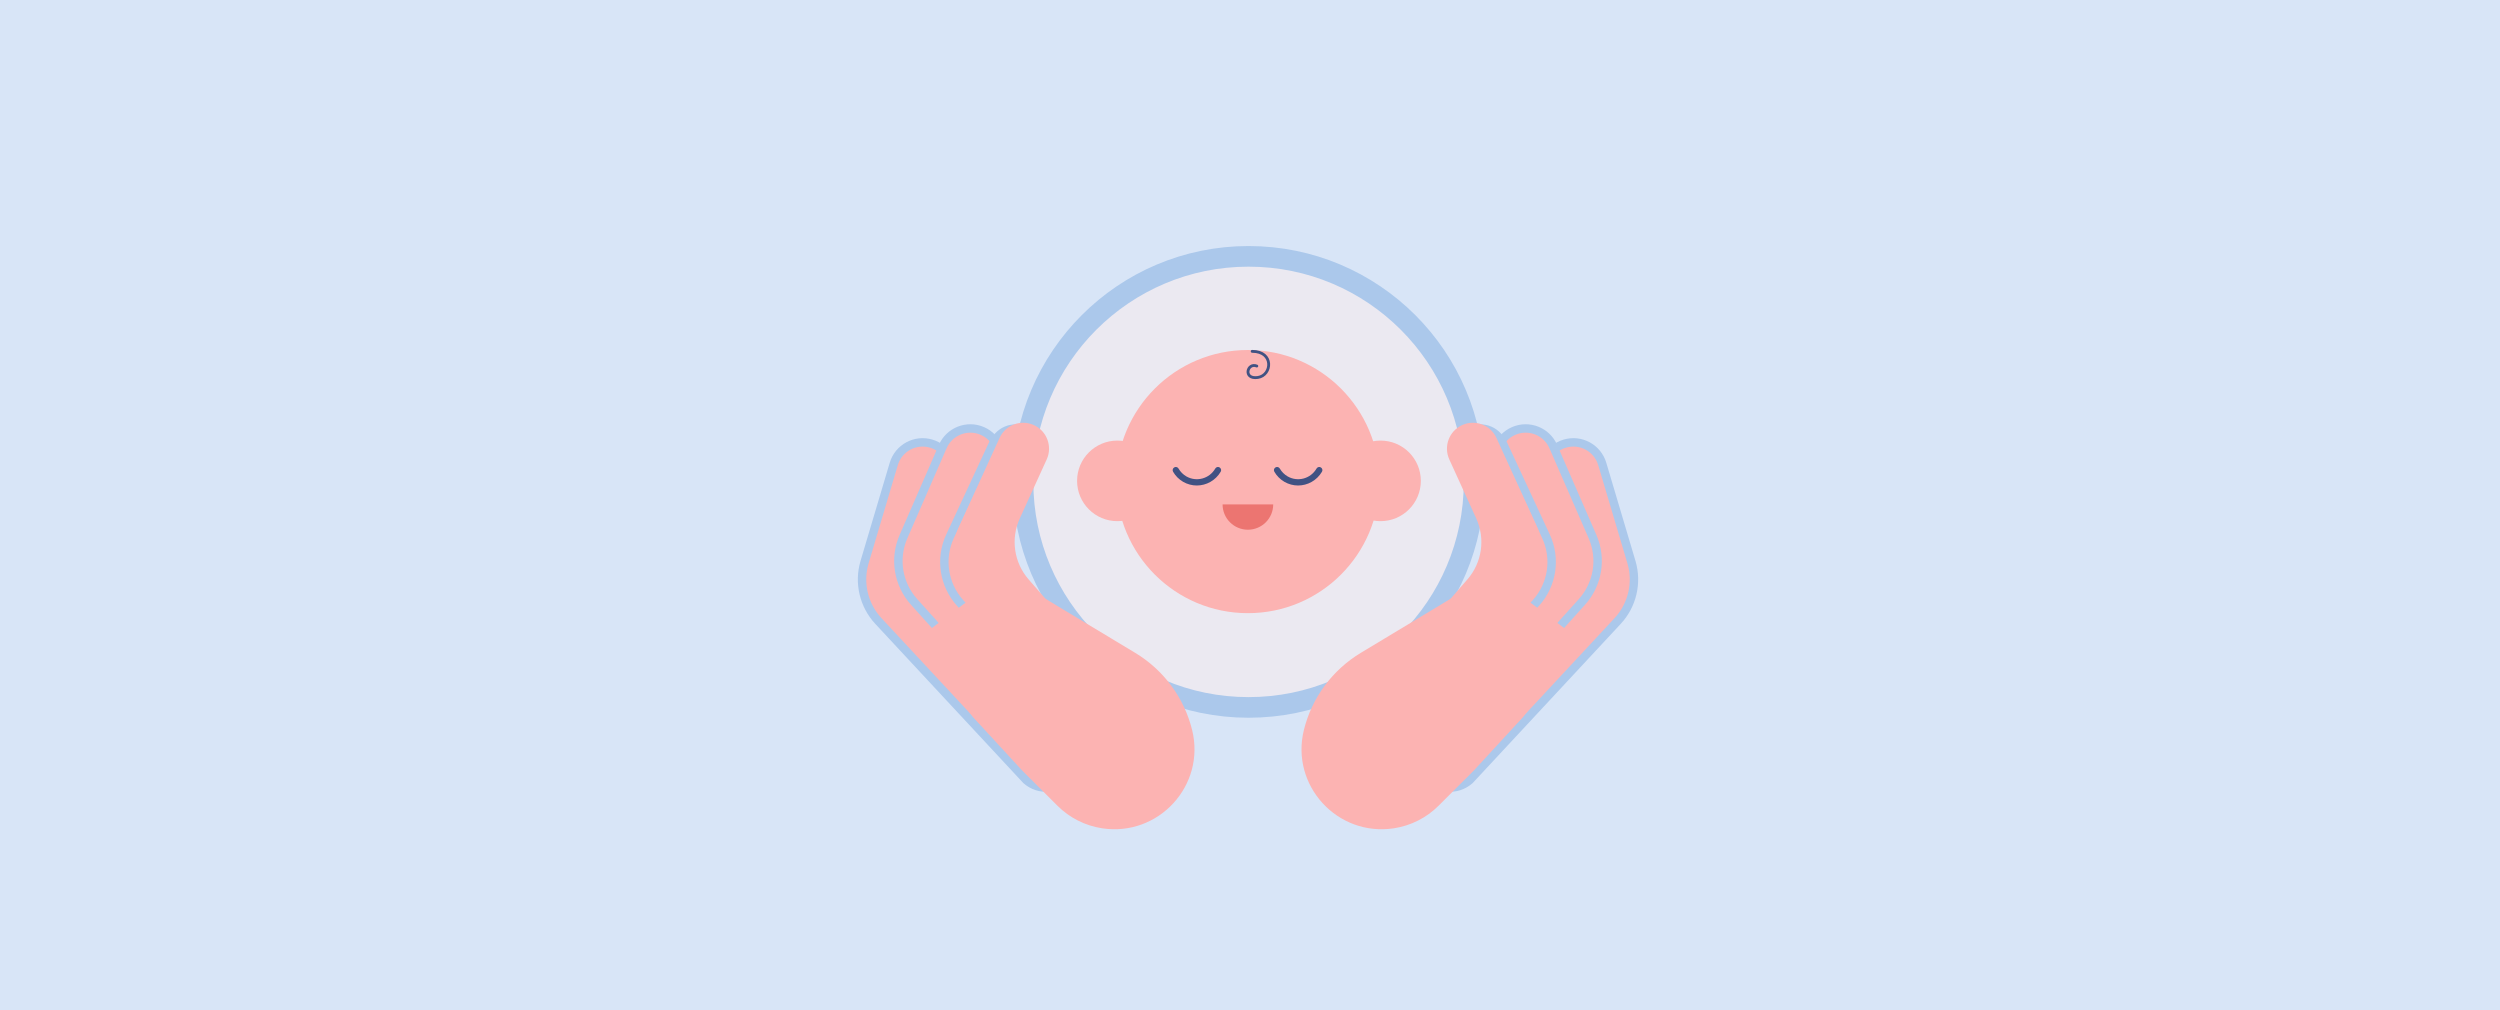
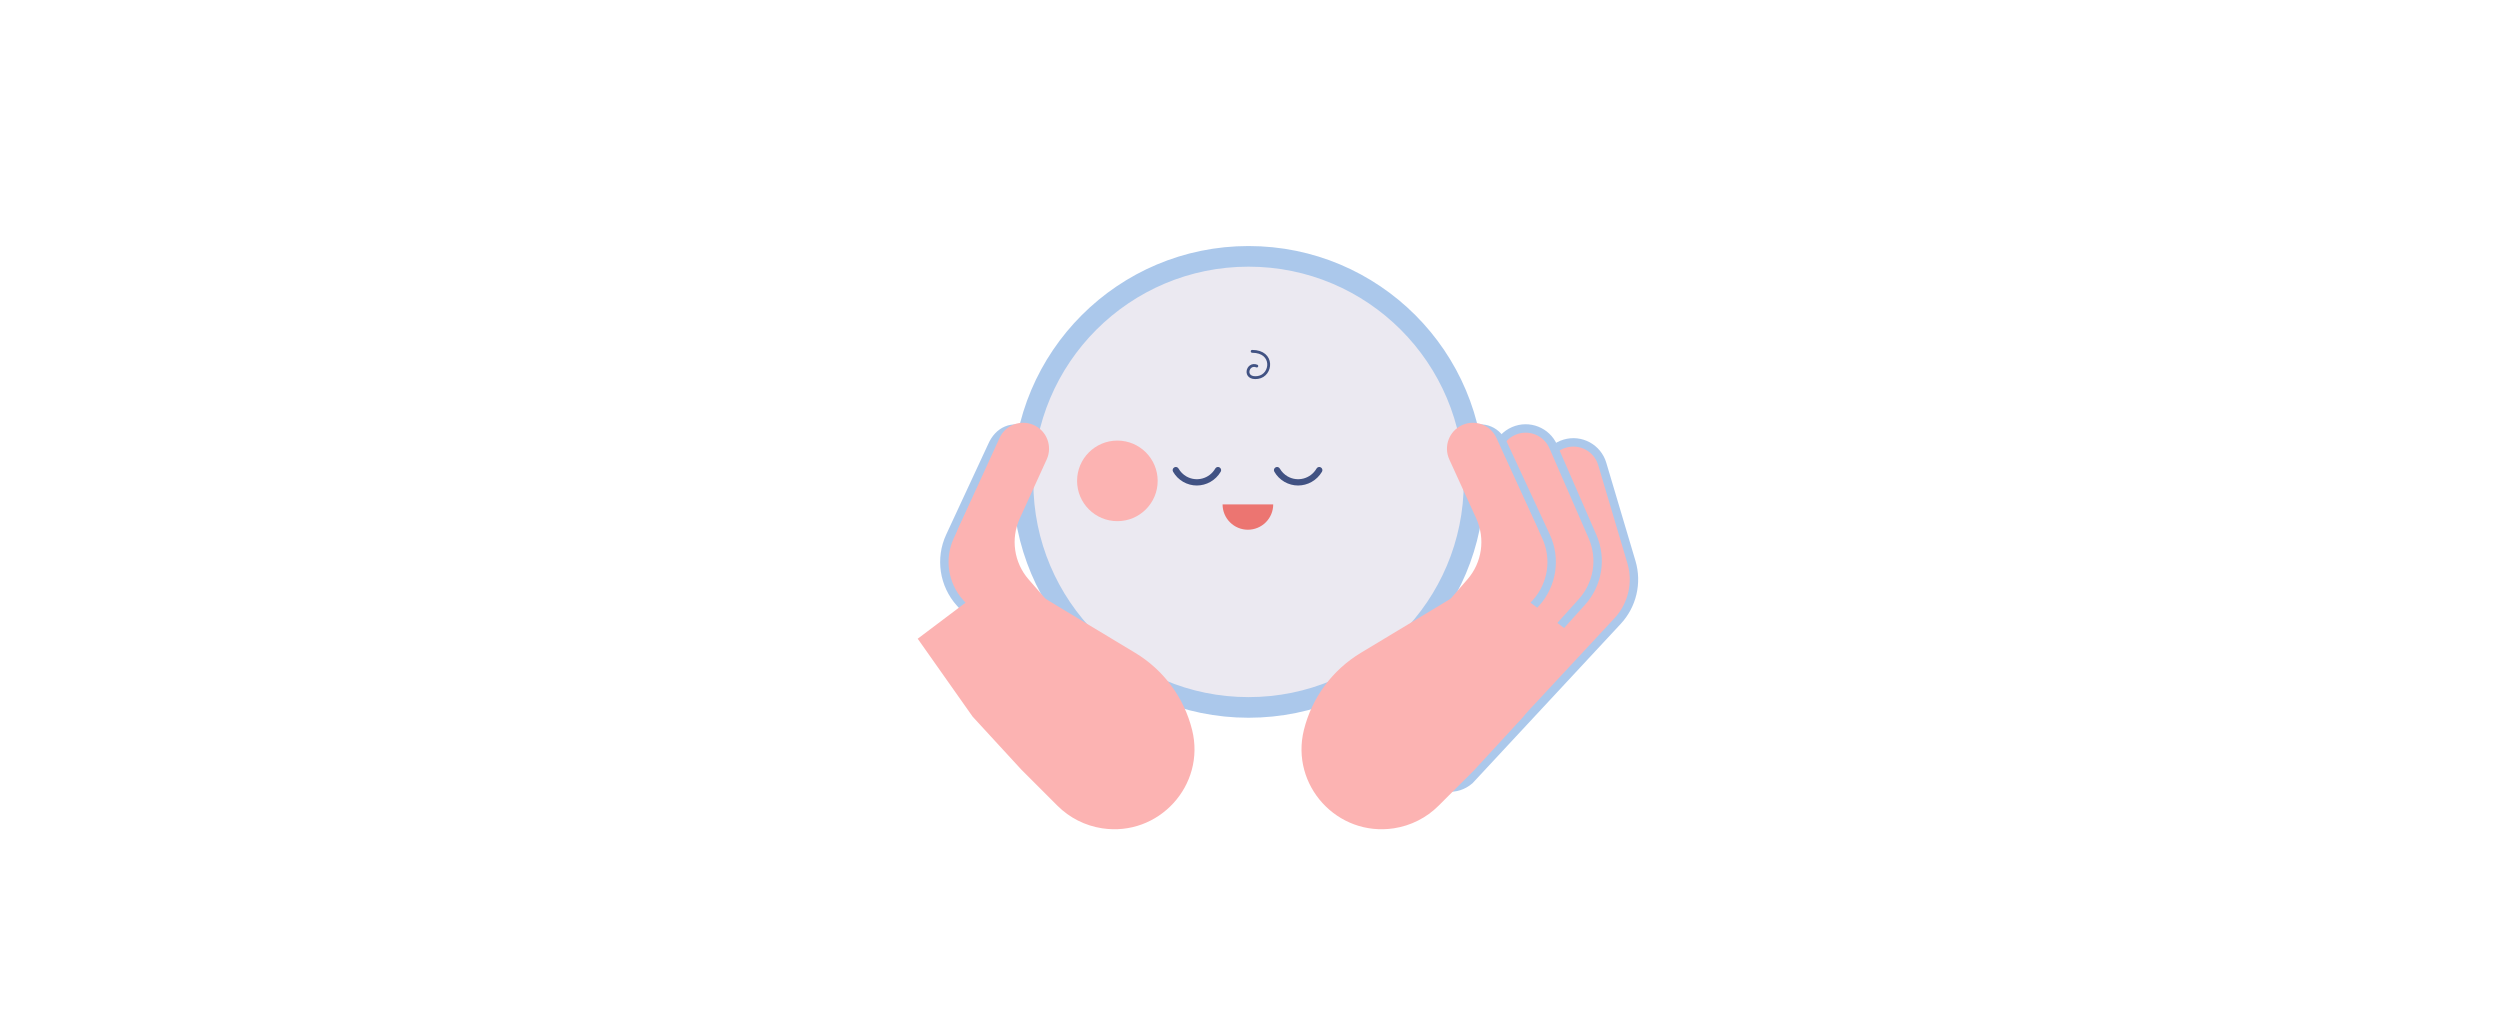
<svg xmlns="http://www.w3.org/2000/svg" width="1200" height="485" viewBox="0 0 1200 485" fill="none">
-   <rect width="1200" height="485" fill="#D8E5F7" />
  <path d="M599.308 123.049C659.097 123.049 707.566 171.518 707.566 231.308C707.566 291.097 659.097 339.566 599.308 339.566C539.518 339.566 491.049 291.097 491.049 231.308C491.049 171.518 539.518 123.049 599.308 123.049Z" fill="#EBE9F1" stroke="#ABC8EB" stroke-width="9.902" />
-   <circle cx="598.987" cy="231.159" r="63.159" fill="#FCB3B2" />
  <path d="M611.141 242.113C611.141 245.336 609.861 248.428 607.582 250.707C605.303 252.986 602.211 254.266 598.988 254.266C595.765 254.266 592.674 252.986 590.395 250.707C588.116 248.428 586.836 245.336 586.836 242.113L598.988 242.113H611.141Z" fill="#EC7571" />
  <circle cx="536.341" cy="230.818" r="19.341" fill="#FCB3B2" />
-   <circle cx="662.658" cy="230.818" r="19.341" fill="#FCB3B2" />
  <path d="M574.46 233.041C572.219 233.041 569.953 232.458 567.889 231.268C565.9 230.102 564.213 228.43 563.08 226.428C562.652 225.694 562.904 224.782 563.634 224.351C564.364 223.92 565.27 224.173 565.698 224.908C566.58 226.454 567.864 227.746 569.424 228.658C574.284 231.47 580.502 229.798 583.322 224.908C583.75 224.173 584.656 223.92 585.386 224.351C586.116 224.782 586.368 225.694 585.94 226.428C583.448 230.659 579.017 233.041 574.46 233.041Z" fill="#415283" />
  <path d="M623.069 233.041C620.828 233.041 618.563 232.458 616.498 231.268C614.509 230.102 612.822 228.43 611.689 226.428C611.261 225.694 611.513 224.782 612.243 224.351C612.973 223.92 613.88 224.173 614.308 224.908C615.189 226.454 616.473 227.746 618.034 228.658C622.893 231.47 629.111 229.798 631.931 224.908C632.359 224.173 633.266 223.92 633.996 224.351C634.726 224.782 634.978 225.694 634.55 226.428C632.057 230.659 627.626 233.041 623.069 233.041Z" fill="#415283" />
  <path d="M601.042 168.648C611.654 168.648 610.627 180.154 603.781 181.181C596.488 182.275 598.645 173.821 603.267 175.704" stroke="#415283" stroke-width="1.369" stroke-linecap="round" />
  <path d="M783.085 269.786C786.042 279.731 783.521 290.499 776.455 298.096L705.528 374.363L705.456 374.442L705.375 374.512C699.352 379.752 690.221 379.116 684.982 373.093C679.772 367.105 680.37 358.047 686.296 352.793L745.456 287.066C751.342 280.527 753.401 271.397 750.893 262.965L741.363 230.917C739.088 223.265 743.446 215.217 751.098 212.941C758.75 210.665 766.799 215.023 769.074 222.675L783.085 269.786Z" fill="#FCB3B2" stroke="#ABC8EB" stroke-width="4.042" stroke-linecap="round" />
  <path d="M764.421 257.589C769.012 268.121 767.026 280.364 759.34 288.904L725.803 326.166C720.462 332.1 711.322 332.58 705.388 327.24C699.455 321.899 698.974 312.759 704.314 306.825L727.141 281.463C733.767 274.101 735.48 263.546 731.522 254.467L719.067 225.897C715.877 218.578 719.223 210.06 726.541 206.87C733.859 203.679 742.379 207.025 745.569 214.343L764.421 257.589Z" fill="#FCB3B2" stroke="#ABC8EB" stroke-width="4.042" stroke-linecap="round" />
  <path d="M742.073 257.43C747.016 268.078 745.127 280.647 737.275 289.373L704.043 326.295C698.703 332.229 689.563 332.71 683.629 327.37C677.695 322.029 677.214 312.889 682.555 306.955L682.574 306.933L682.593 306.912L709.359 278.826C716.719 271.103 718.434 259.589 713.645 250.056L700.107 223.109L700.082 223.06L700.061 223.009C698.657 219.789 697.77 216.633 698.386 213.77C699.045 210.708 701.276 208.526 704.782 206.998C708.335 205.449 711.851 205.279 714.943 206.58C718.005 207.869 720.369 210.482 721.897 213.964L742.073 257.43Z" fill="#FCB3B2" stroke="#ABC8EB" stroke-width="4.042" stroke-linecap="round" />
  <path fill-rule="evenodd" clip-rule="evenodd" d="M737.869 253.121C742.309 262.853 740.652 274.281 733.631 282.352L700.729 320.175C696.222 325.356 688.368 325.903 683.187 321.395C678.005 316.888 677.459 309.034 681.966 303.853L704.362 278.108C711.382 270.038 713.039 258.609 708.6 248.878L695.664 220.521C692.814 214.273 695.569 206.898 701.816 204.048C708.064 201.198 715.44 203.952 718.29 210.2L737.869 253.121Z" fill="#FCB3B2" />
  <path d="M716.214 275.398L757.586 306.587L731.208 344.003L707.828 369.434L690.518 386.744C684.71 392.552 677.175 396.354 669.055 397.589V397.589C641.954 401.712 619.274 376.963 625.875 350.356V350.356C629.71 334.899 639.528 321.598 653.17 313.379L716.214 275.398Z" fill="#FCB3B2" />
-   <path d="M415.001 269.786C412.043 279.731 414.565 290.499 421.631 298.096L492.558 374.363L492.63 374.442L492.711 374.512C498.734 379.752 507.864 379.116 513.104 373.093C518.314 367.105 517.716 358.047 511.79 352.793L452.63 287.066C446.744 280.527 444.685 271.397 447.193 262.965L456.722 230.917C458.998 223.265 454.64 215.217 446.988 212.941C439.336 210.665 431.287 215.023 429.012 222.675L415.001 269.786Z" fill="#FCB3B2" stroke="#ABC8EB" stroke-width="4.042" stroke-linecap="round" />
-   <path d="M433.665 257.589C429.074 268.121 431.06 280.364 438.746 288.904L472.283 326.166C477.624 332.1 486.763 332.58 492.697 327.24C498.631 321.899 499.112 312.759 493.771 306.825L470.945 281.463C464.319 274.101 462.606 263.546 466.564 254.467L479.018 225.897C482.209 218.578 478.863 210.06 471.545 206.87C464.227 203.679 455.707 207.025 452.517 214.343L433.665 257.589Z" fill="#FCB3B2" stroke="#ABC8EB" stroke-width="4.042" stroke-linecap="round" />
  <path d="M456.012 257.43C451.07 268.078 452.959 280.647 460.811 289.373L494.043 326.295C499.383 332.229 508.523 332.71 514.457 327.37C520.391 322.029 520.872 312.889 515.531 306.955L515.512 306.933L515.493 306.912L488.727 278.826C481.367 271.103 479.652 259.589 484.441 250.056L497.979 223.109L498.004 223.06L498.025 223.009C499.429 219.789 500.316 216.633 499.7 213.77C499.041 210.708 496.809 208.526 493.304 206.998C489.751 205.449 486.235 205.279 483.143 206.58C480.081 207.869 477.717 210.482 476.189 213.964L456.012 257.43Z" fill="#FCB3B2" stroke="#ABC8EB" stroke-width="4.042" stroke-linecap="round" />
  <path fill-rule="evenodd" clip-rule="evenodd" d="M460.217 253.121C455.777 262.853 457.434 274.281 464.454 282.352L497.357 320.175C501.864 325.356 509.718 325.903 514.899 321.395C520.081 316.888 520.627 309.034 516.12 303.853L493.724 278.108C486.704 270.038 485.047 258.609 489.486 248.878L502.422 220.521C505.272 214.273 502.517 206.898 496.27 204.048C490.022 201.198 482.646 203.952 479.796 210.2L460.217 253.121Z" fill="#FCB3B2" />
  <path d="M481.872 275.398L440.5 306.587L466.878 344.003L490.258 369.434L507.568 386.744C513.376 392.552 520.91 396.354 529.031 397.589V397.589C556.132 401.712 578.812 376.963 572.211 350.356V350.356C568.376 334.899 558.558 321.598 544.916 313.379L481.872 275.398Z" fill="#FCB3B2" />
</svg>